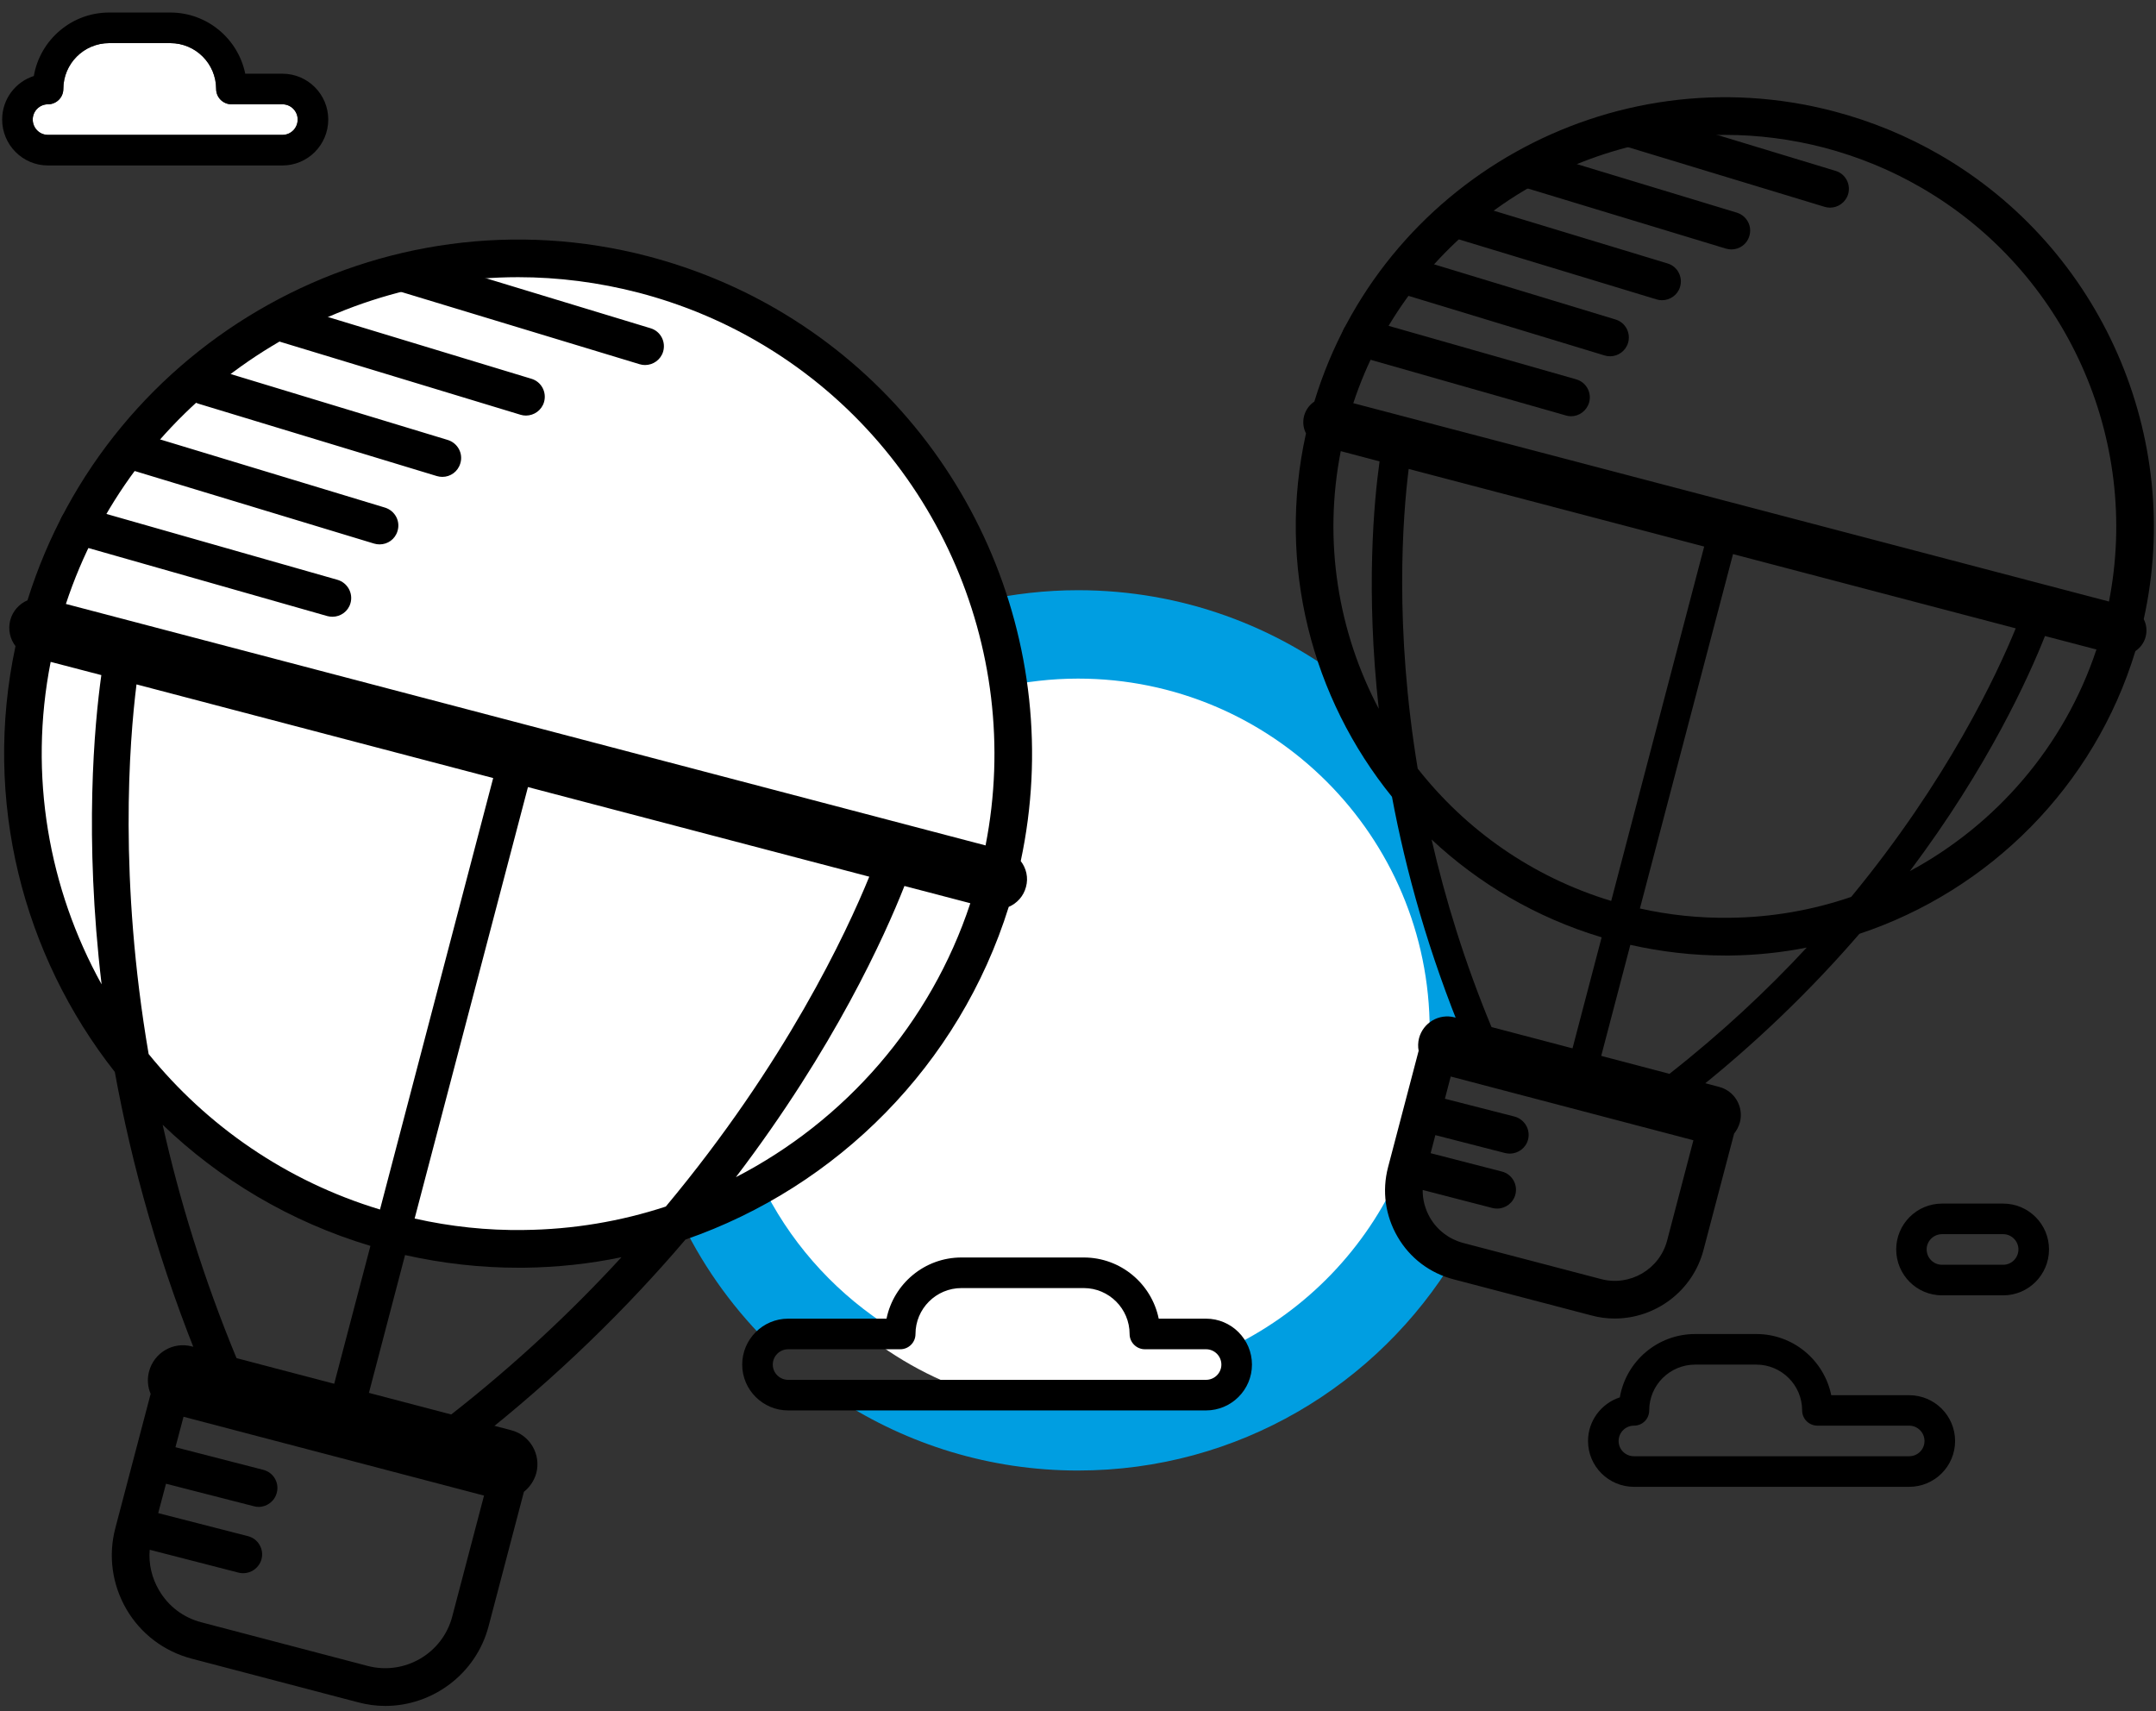
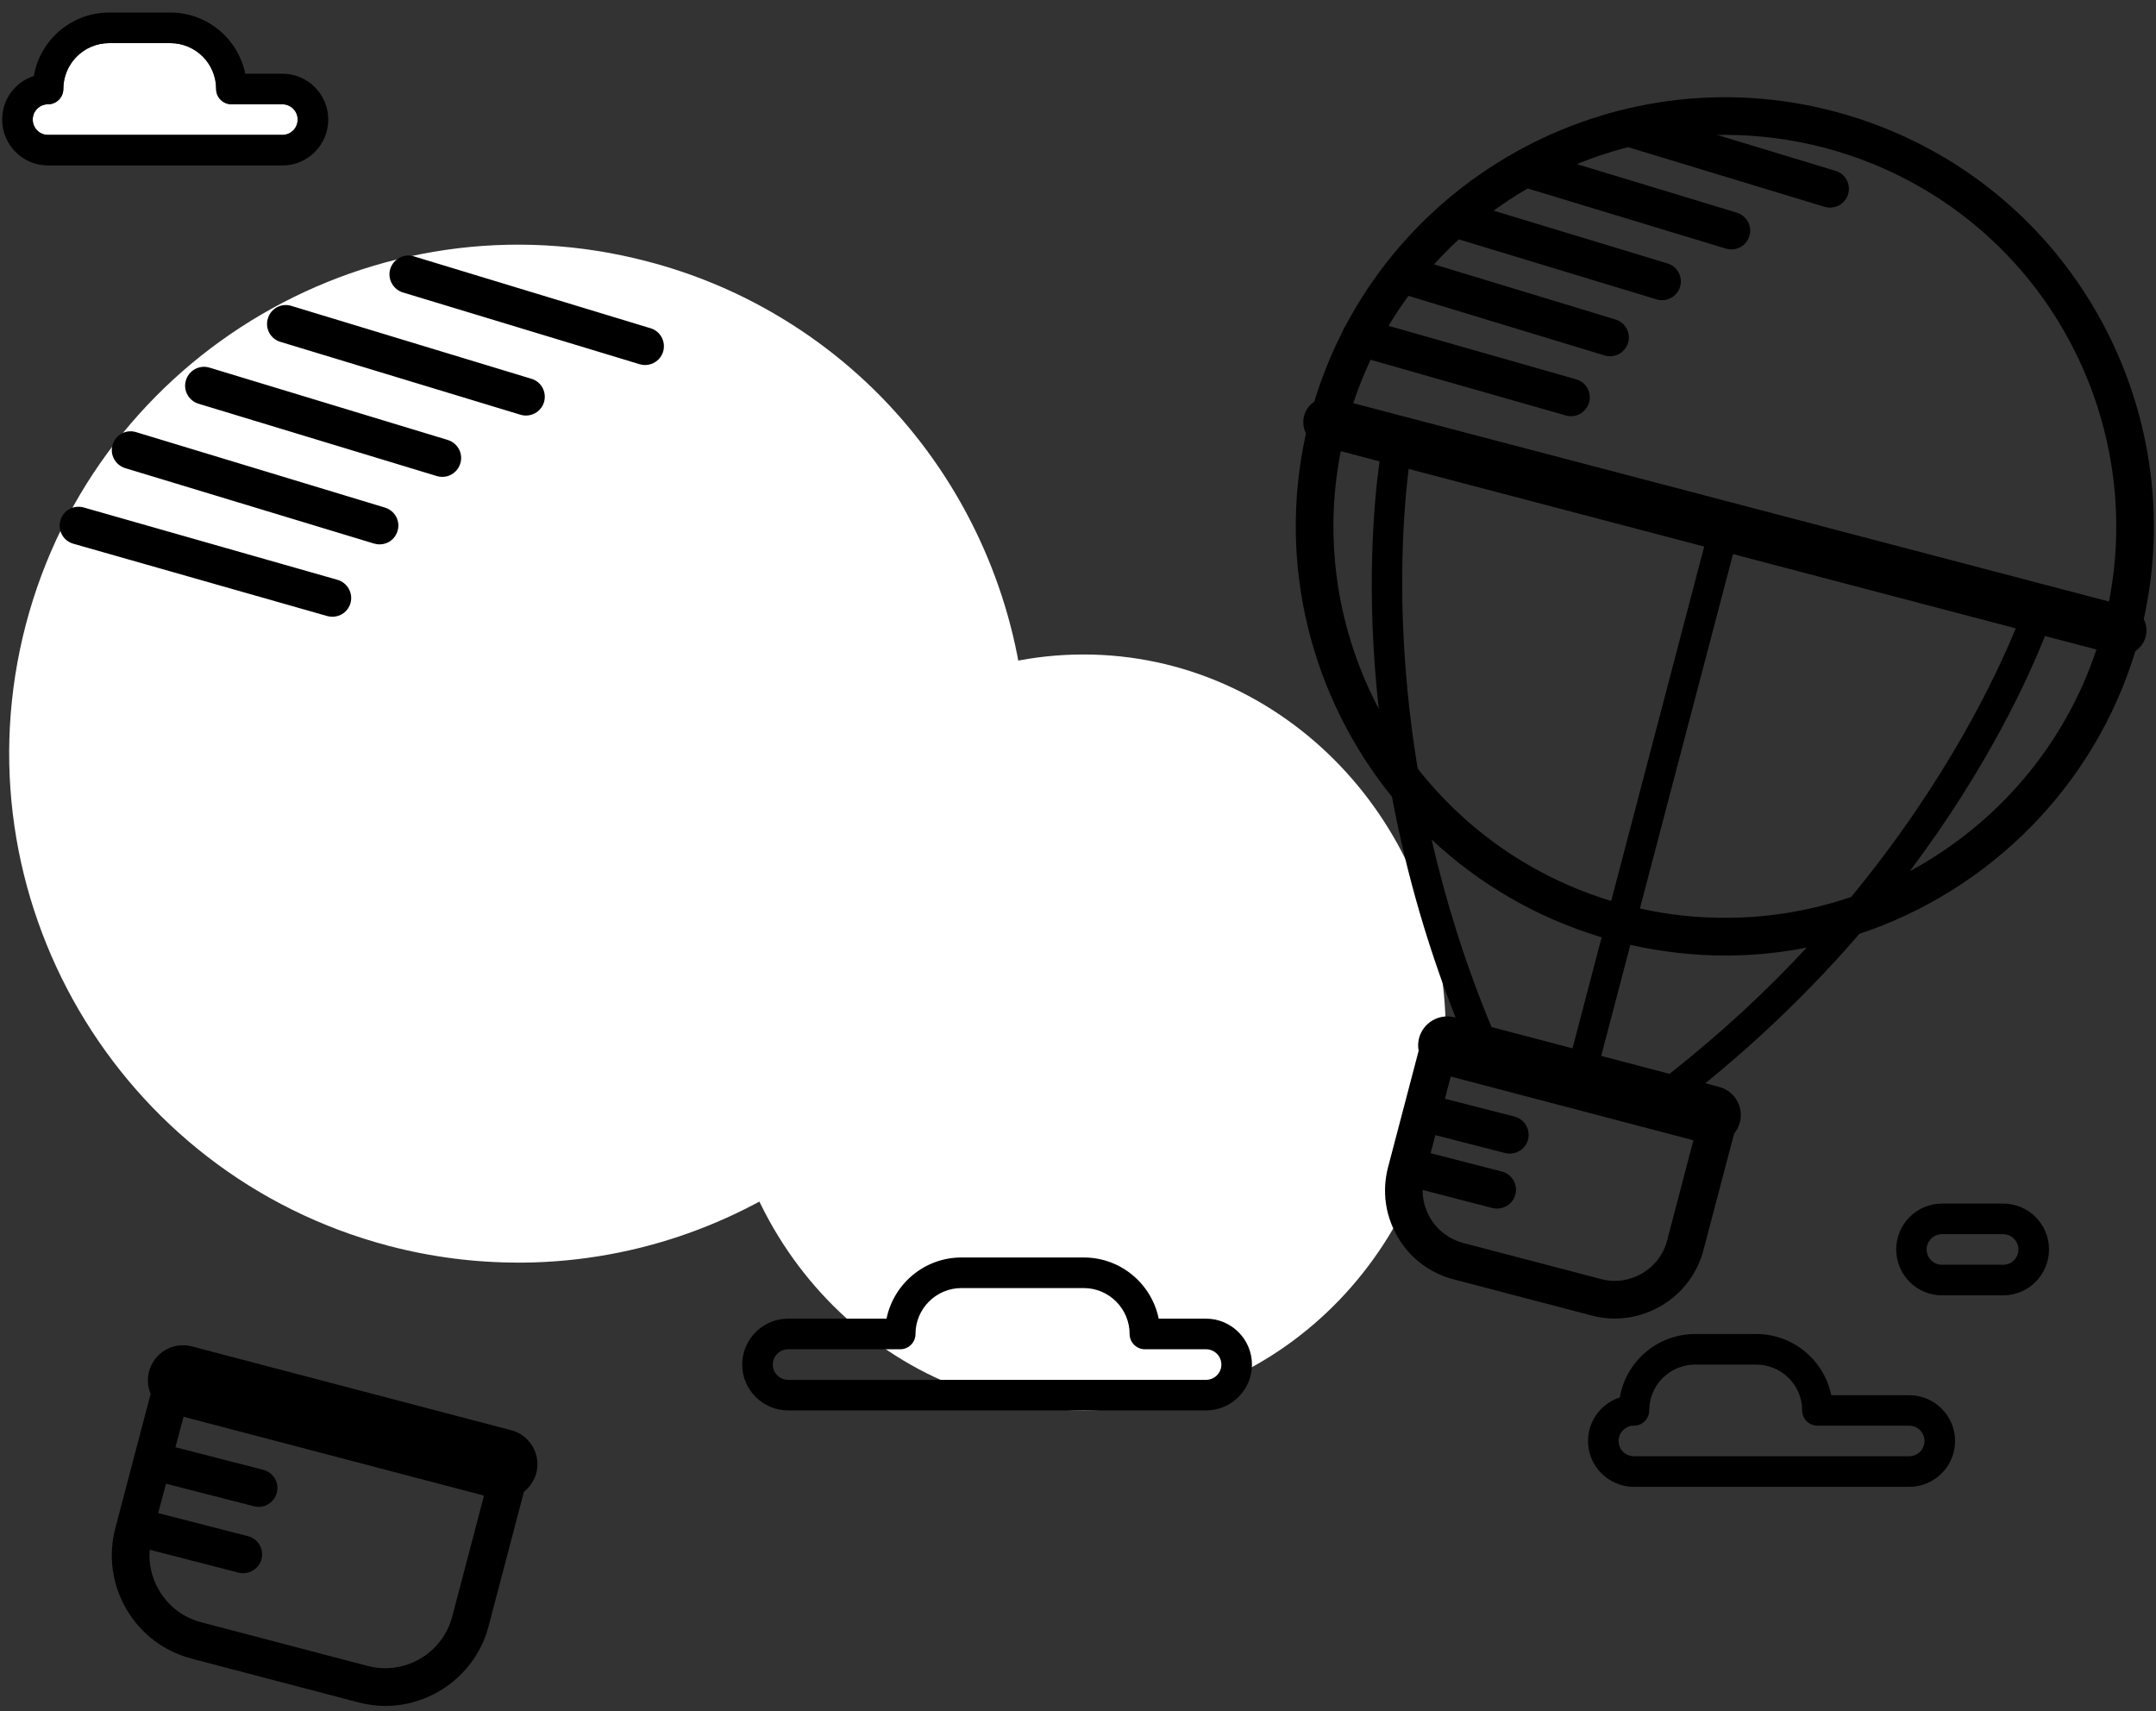
<svg xmlns="http://www.w3.org/2000/svg" viewBox="0 0 160 127" class="svg-balao1">
  <rect x="0" y="0" width="160" height="127" fill="#333333" stroke="none" />
  <style>
                            tspan { white-space:pre }
                            .balao-branco { fill: #ffffff }
                            .azul-do-svg { fill: #009ee1 }
                            .balao-preto { fill: #000000 }
                        </style>
  <path id="Path 236" class="balao-branco" d="M107.29 76.62C107.29 92.11 95.25 104.67 80.41 104.67C65.56 104.67 53.52 92.11 53.52 76.62C53.52 61.13 65.56 48.57 80.41 48.57C95.25 48.57 107.29 61.13 107.29 76.62Z" />
-   <path id="Path 237" class="azul-do-svg" d="M57.3 99.94L57.35 99.45L66.22 98.63C62.28 96.17 59.04 92.7 56.88 88.57L50.68 90.86C52.35 94.26 54.6 97.33 57.3 99.94ZM80 50.36C94.42 50.36 106.1 62.05 106.1 76.46C106.1 76.81 106.09 77.16 106.08 77.5L109.92 77.33L106.7 69.46L104.18 58.89L100.31 50.9C94.74 46.46 87.68 43.8 80 43.8C77.57 43.8 75.2 44.08 72.92 44.58L74.26 51C76.11 50.59 78.03 50.36 80 50.36ZM105.58 92.72L103.86 87.07L103.85 87.06C101.37 92.64 96.99 97.19 91.53 99.88L91.93 102.4L90.23 103.88L62.25 103.88C67.36 107.19 73.45 109.13 80 109.13C91.87 109.13 102.26 102.79 107.98 93.31L105.58 92.72Z" />
  <path id="Path 238" class="balao-branco" d="M2.43 8.87C2.43 8.25 2.93 7.74 3.56 7.74C4.19 7.74 4.7 7.23 4.7 6.6C4.7 4.73 6.22 3.2 8.1 3.2L12.64 3.2C14.52 3.2 16.04 4.73 16.04 6.6C16.04 7.23 16.55 7.74 17.18 7.74L20.96 7.74C21.59 7.74 22.09 8.25 22.09 8.87C22.09 9.5 21.59 10.01 20.96 10.01L3.56 10.01C2.93 10.01 2.43 9.5 2.43 8.87ZM38.45 93.7C35.24 93.7 32.02 93.29 28.86 92.46C8.72 87.17 -3.36 66.48 1.92 46.34C7.21 26.19 27.9 14.11 48.04 19.4C51.34 20.26 54.48 21.55 57.39 23.24C72.05 31.72 79.29 49.11 74.98 65.51C70.68 81.92 55.84 93.51 38.89 93.7C38.74 93.7 38.6 93.7 38.45 93.7Z" />
-   <path id="Path 239" fill-rule="evenodd" class="balao-preto" d="M38.45 94.08C35.65 94.08 32.83 93.76 30.06 93.14L26.72 105.88C26.53 106.59 25.8 107.02 25.09 106.83C24.38 106.65 23.95 105.92 24.14 105.21L27.49 92.46C21.52 90.67 16.3 87.53 12.07 83.47C13.29 88.94 15.07 94.8 17.59 100.88C17.88 101.56 17.55 102.34 16.87 102.62C16.59 102.74 16.3 102.75 16.03 102.68C15.64 102.58 15.3 102.3 15.13 101.9C11.82 93.93 9.76 86.36 8.52 79.55C1.71 70.9 -1.3 59.41 1.15 47.95C0.75 47.43 0.58 46.73 0.76 46.03C0.94 45.34 1.43 44.81 2.04 44.55C8.07 25.23 28.36 13.84 48.14 19.03C51.46 19.91 54.64 21.21 57.57 22.91C71.88 31.19 79.19 47.84 75.75 63.9C76.16 64.43 76.33 65.13 76.14 65.82C75.96 66.51 75.47 67.04 74.86 67.3C71.2 79.03 62.13 88.09 50.87 91.99C46.61 96.99 41.39 102.17 35.05 107.13C34.71 107.4 34.28 107.47 33.89 107.37C33.62 107.3 33.37 107.14 33.18 106.9C32.73 106.32 32.83 105.48 33.41 105.03C38.3 101.21 42.51 97.23 46.12 93.3C43.77 93.79 41.35 94.05 38.89 94.08C38.75 94.08 38.6 94.08 38.45 94.08ZM38.46 20.57C23.49 20.57 9.73 30.16 4.89 44.82L73.14 62.74C76.03 48.04 69.26 32.9 56.18 25.33C53.46 23.75 50.51 22.54 47.43 21.73C44.43 20.95 41.42 20.57 38.46 20.57ZM38.86 91.28C42.52 91.24 46.06 90.64 49.41 89.54C58.29 78.9 62.81 69.23 64.51 65.06L39.18 58.41L30.77 90.43C33.44 91.03 36.16 91.32 38.86 91.28ZM10.13 50.79C9.59 55.11 8.81 65.23 11.03 78.22C15.34 83.53 21.22 87.65 28.2 89.76L36.6 57.74L10.13 50.79ZM3.76 49.12C2.1 57.55 3.62 65.97 7.54 73.05C6.24 62.1 7 53.82 7.52 50.1L3.76 49.12ZM72.01 67.03L67.12 65.75C65.66 69.45 61.92 77.76 54.61 87.36C62.69 83.19 69.06 75.97 72.01 67.03Z" />
  <path id="Path 240" fill-rule="evenodd" class="balao1-3" d="M28.59 126.6C27.92 126.6 27.25 126.51 26.57 126.33L14.22 123.09C12.17 122.55 10.45 121.25 9.38 119.42C8.32 117.59 8.02 115.45 8.56 113.4L11.18 103.44C10.96 102.93 10.91 102.35 11.06 101.78C11.43 100.38 12.85 99.55 14.24 99.92L37.94 106.14C39.33 106.5 40.16 107.93 39.8 109.32C39.64 109.89 39.31 110.37 38.88 110.71L36.26 120.68C35.33 124.23 32.1 126.6 28.59 126.6ZM11.8 118.01C12.49 119.2 13.6 120.04 14.93 120.39L27.28 123.63C30.02 124.35 32.84 122.71 33.56 119.97L35.92 110.99L13.62 105.14L13.02 107.4L19.54 109.08C20.29 109.27 20.74 110.03 20.54 110.78C20.38 111.41 19.81 111.83 19.19 111.83C19.08 111.83 18.96 111.81 18.84 111.78L12.32 110.11L11.74 112.29L18.4 114C19.15 114.19 19.6 114.95 19.41 115.7C19.24 116.33 18.68 116.75 18.05 116.75C17.94 116.75 17.82 116.74 17.71 116.71L11.11 115.01C11.02 116.05 11.26 117.09 11.8 118.01ZM47.87 27.09C47.74 27.09 47.6 27.07 47.47 27.03L29.89 21.7C29.16 21.47 28.74 20.69 28.96 19.96C29.19 19.22 29.97 18.8 30.7 19.02L48.28 24.36C49.02 24.58 49.43 25.36 49.21 26.1C49.03 26.7 48.47 27.09 47.87 27.09ZM39.03 30.84C38.9 30.84 38.76 30.82 38.63 30.78L20.81 25.37C20.07 25.15 19.65 24.37 19.88 23.63C20.1 22.89 20.88 22.47 21.62 22.7L39.44 28.11C40.18 28.33 40.59 29.11 40.37 29.85C40.19 30.45 39.63 30.84 39.03 30.84ZM32.83 35.39C32.69 35.39 32.56 35.37 32.42 35.33L14.73 29.96C13.99 29.73 13.57 28.95 13.8 28.22C14.02 27.48 14.8 27.06 15.54 27.28L33.23 32.65C33.97 32.88 34.39 33.66 34.16 34.39C33.98 35 33.43 35.39 32.83 35.39ZM28.17 40.4C28.03 40.4 27.9 40.38 27.76 40.34L9.29 34.74C8.55 34.51 8.13 33.73 8.36 33C8.58 32.26 9.36 31.84 10.1 32.07L28.57 37.67C29.31 37.9 29.73 38.67 29.5 39.41C29.32 40.02 28.77 40.4 28.17 40.4ZM24.67 45.77C24.54 45.77 24.41 45.75 24.29 45.72L5.44 40.35C4.7 40.14 4.27 39.37 4.48 38.63C4.69 37.88 5.46 37.45 6.21 37.66L25.05 43.03C25.79 43.25 26.22 44.02 26.01 44.76C25.84 45.37 25.28 45.77 24.67 45.77ZM128 70.91C125.66 70.91 123.31 70.64 120.99 70.12L118.28 80.45C118.13 81.04 117.52 81.39 116.93 81.24C116.34 81.08 115.99 80.48 116.15 79.89L118.86 69.56C114 68.1 109.73 65.57 106.24 62.3C107.25 66.71 108.69 71.42 110.72 76.3C110.96 76.87 110.69 77.51 110.13 77.75C109.9 77.84 109.65 77.85 109.42 77.79C109.1 77.71 108.82 77.48 108.68 77.15C106.02 70.74 104.33 64.64 103.3 59.13C97.37 51.81 94.74 41.96 96.92 32.16C96.72 31.78 96.66 31.32 96.78 30.86C96.9 30.41 97.18 30.04 97.54 29.8C102.48 13.53 119.51 3.91 136.09 8.26C138.87 8.99 141.52 10.08 143.97 11.5C155.98 18.45 162.08 32.48 159.09 45.95C159.29 46.34 159.35 46.8 159.23 47.26C159.11 47.71 158.83 48.08 158.47 48.32C155.42 58.36 147.64 66.09 137.99 69.3C134.51 73.33 130.29 77.49 125.19 81.48C124.9 81.7 124.55 81.76 124.23 81.68C124 81.62 123.79 81.49 123.64 81.29C123.26 80.81 123.35 80.12 123.83 79.74C127.75 76.67 131.15 73.48 134.08 70.32C132.22 70.69 130.31 70.89 128.37 70.91C128.25 70.91 128.13 70.91 128 70.91ZM128.01 10.01C115.72 10.01 104.41 17.88 100.43 29.92L156.51 44.64C158.88 32.57 153.32 20.13 142.57 13.92C140.33 12.62 137.92 11.63 135.38 10.96C132.92 10.32 130.44 10.01 128.01 10.01ZM128.34 68.11C131.48 68.08 134.52 67.54 137.38 66.56C144.54 57.88 148.2 50.03 149.59 46.63L128.61 41.12L121.7 67.42C123.89 67.91 126.12 68.14 128.34 68.11ZM104.54 34.8C104.1 38.33 103.47 46.52 105.21 57.04C108.77 61.57 113.69 65.08 119.57 66.86L126.47 40.56L104.54 34.8ZM99.5 33.48C98.18 40.2 99.31 46.9 102.32 52.6C101.35 43.85 101.96 37.24 102.38 34.24L99.5 33.48ZM155.58 48.2L151.76 47.2C150.57 50.21 147.56 56.89 141.73 64.65C148.15 61.19 153.2 55.37 155.58 48.2Z" />
  <path id="Path 241" fill-rule="evenodd" class="balao1-3" d="M119.83 97.85C119.26 97.85 118.68 97.78 118.1 97.62L107.87 94.94C106.11 94.48 104.63 93.36 103.72 91.79C102.8 90.21 102.55 88.38 103.01 86.62L105.28 77.98C105.22 77.68 105.23 77.36 105.31 77.04C105.62 75.89 106.79 75.2 107.95 75.5L127.58 80.66C128.73 80.96 129.42 82.14 129.12 83.29C129.03 83.61 128.88 83.89 128.69 84.13L126.42 92.76C125.62 95.82 122.85 97.85 119.83 97.85ZM106.13 90.38C106.67 91.3 107.54 91.96 108.58 92.24L118.81 94.92C120.95 95.49 123.16 94.2 123.72 92.06L125.67 84.62L107.66 79.89L107.23 81.54L112.39 82.86C113.14 83.06 113.59 83.82 113.4 84.57C113.24 85.19 112.67 85.61 112.05 85.61C111.93 85.61 111.82 85.6 111.7 85.57L106.52 84.24L106.17 85.58L111.45 86.94C112.2 87.13 112.65 87.89 112.46 88.64C112.3 89.27 111.73 89.69 111.11 89.69C110.99 89.69 110.87 89.68 110.76 89.65L105.58 88.31C105.57 89.03 105.76 89.74 106.13 90.38ZM135.81 15.41C135.68 15.41 135.54 15.39 135.41 15.35L120.85 10.93C120.11 10.71 119.69 9.93 119.91 9.19C120.14 8.45 120.92 8.03 121.66 8.26L136.22 12.68C136.96 12.9 137.37 13.68 137.15 14.42C136.96 15.02 136.41 15.41 135.81 15.41ZM128.49 18.51C128.35 18.51 128.22 18.49 128.08 18.45L113.32 13.97C112.58 13.75 112.16 12.97 112.39 12.23C112.61 11.49 113.39 11.08 114.13 11.3L128.89 15.78C129.63 16.01 130.05 16.78 129.82 17.52C129.64 18.13 129.09 18.51 128.49 18.51ZM123.34 22.28C123.21 22.28 123.07 22.26 122.94 22.22L108.28 17.77C107.54 17.55 107.12 16.77 107.35 16.03C107.57 15.29 108.35 14.88 109.09 15.1L123.75 19.55C124.49 19.77 124.9 20.55 124.68 21.29C124.5 21.89 123.94 22.28 123.34 22.28ZM119.49 26.44C119.35 26.44 119.22 26.42 119.08 26.38L103.78 21.73C103.04 21.51 102.62 20.73 102.84 19.99C103.07 19.25 103.85 18.84 104.59 19.06L119.89 23.71C120.63 23.93 121.04 24.71 120.82 25.45C120.64 26.05 120.08 26.44 119.49 26.44ZM116.59 30.89C116.46 30.89 116.33 30.87 116.2 30.83L100.59 26.38C99.85 26.17 99.42 25.4 99.63 24.66C99.84 23.92 100.61 23.49 101.36 23.7L116.97 28.15C117.71 28.36 118.14 29.13 117.93 29.87C117.75 30.49 117.19 30.89 116.59 30.89ZM92.91 101.27C92.91 103.14 91.38 104.67 89.5 104.67L58.49 104.67C56.61 104.67 55.08 103.14 55.08 101.27C55.08 99.39 56.61 97.86 58.49 97.86L65.79 97.86C66.32 95.27 68.61 93.32 71.35 93.32L80.43 93.32C83.17 93.32 85.46 95.27 85.99 97.86L89.5 97.86C91.38 97.86 92.91 99.39 92.91 101.27ZM90.64 101.27C90.64 100.64 90.13 100.13 89.5 100.13L84.96 100.13C84.34 100.13 83.83 99.62 83.83 99C83.83 97.12 82.3 95.59 80.43 95.59L71.35 95.59C69.47 95.59 67.94 97.12 67.94 99C67.94 99.62 67.44 100.13 66.81 100.13L58.49 100.13C57.86 100.13 57.35 100.64 57.35 101.27C57.35 101.89 57.86 102.4 58.49 102.4L89.5 102.4C90.13 102.4 90.64 101.89 90.64 101.27ZM152.06 92.72C152.06 94.6 150.54 96.13 148.66 96.13L144.12 96.13C142.24 96.13 140.72 94.6 140.72 92.72C140.72 90.85 142.24 89.32 144.12 89.32L148.66 89.32C150.54 89.32 152.06 90.85 152.06 92.72ZM149.79 92.72C149.79 92.1 149.28 91.59 148.66 91.59L144.12 91.59C143.49 91.59 142.98 92.1 142.98 92.72C142.98 93.35 143.49 93.86 144.12 93.86L148.66 93.86C149.28 93.86 149.79 93.35 149.79 92.72Z" />
  <path id="Path 242" fill-rule="evenodd" class="balao1-3" d="M120.21 103.7C120.67 101.03 123 99 125.8 99L130.34 99C133.08 99 135.37 100.95 135.9 103.54L141.68 103.54C143.56 103.54 145.09 105.06 145.09 106.94C145.09 108.82 143.56 110.34 141.68 110.34L121.26 110.34C119.38 110.34 117.85 108.82 117.85 106.94C117.85 105.43 118.84 104.15 120.21 103.7ZM121.26 108.07L141.68 108.07C142.31 108.07 142.82 107.57 142.82 106.94C142.82 106.31 142.31 105.8 141.68 105.8L134.88 105.8C134.25 105.8 133.74 105.3 133.74 104.67C133.74 102.79 132.21 101.27 130.34 101.27L125.8 101.27C123.92 101.27 122.39 102.79 122.39 104.67C122.39 105.3 121.89 105.8 121.26 105.8C120.63 105.8 120.12 106.31 120.12 106.94C120.12 107.57 120.63 108.07 121.26 108.07ZM20.96 12.28L3.56 12.28C1.68 12.28 0.16 10.75 0.16 8.87C0.16 7.36 1.14 6.08 2.51 5.64C2.97 2.97 5.3 0.93 8.1 0.93L12.64 0.93C15.38 0.93 17.67 2.88 18.2 5.47L20.96 5.47C22.84 5.47 24.36 7 24.36 8.87C24.36 10.75 22.84 12.28 20.96 12.28ZM3.56 10.01L20.96 10.01C21.59 10.01 22.09 9.5 22.09 8.87C22.09 8.25 21.59 7.74 20.96 7.74L17.18 7.74C16.55 7.74 16.04 7.23 16.04 6.6C16.04 4.73 14.52 3.2 12.64 3.2L8.1 3.2C6.22 3.2 4.7 4.73 4.7 6.6C4.7 7.23 4.19 7.74 3.56 7.74C2.93 7.74 2.43 8.25 2.43 8.87C2.43 9.5 2.93 10.01 3.56 10.01Z" />
</svg>